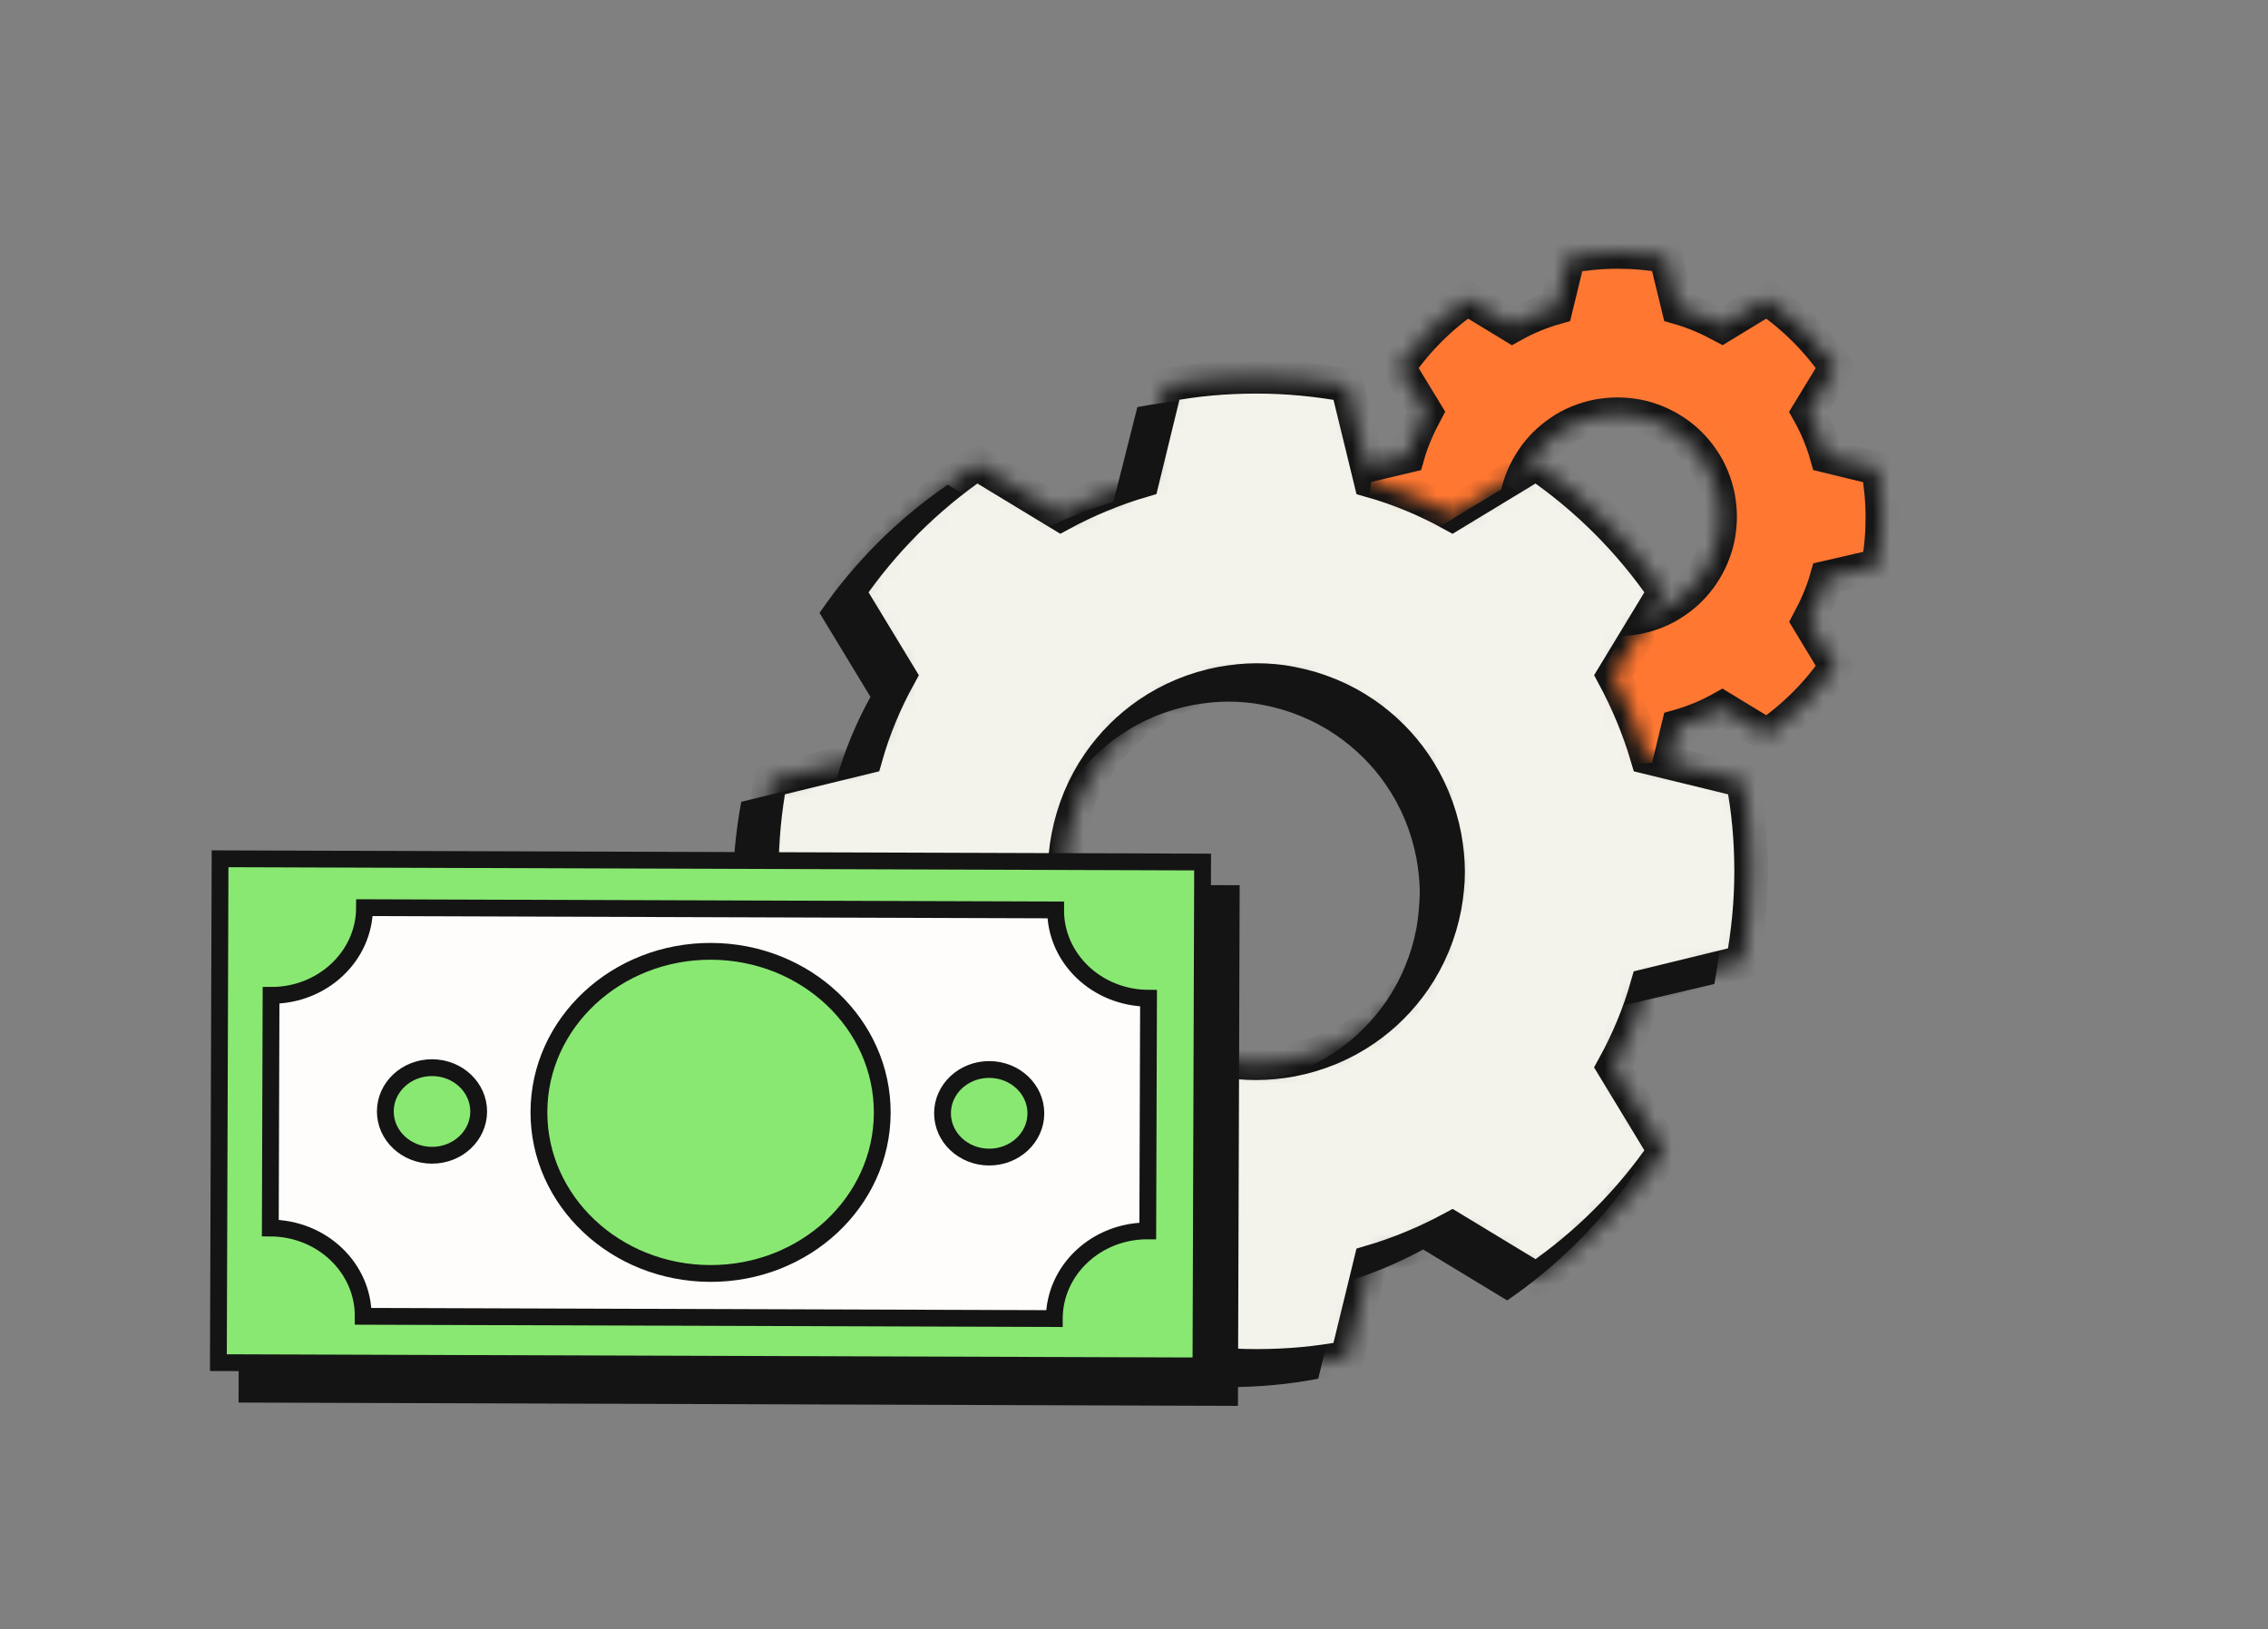
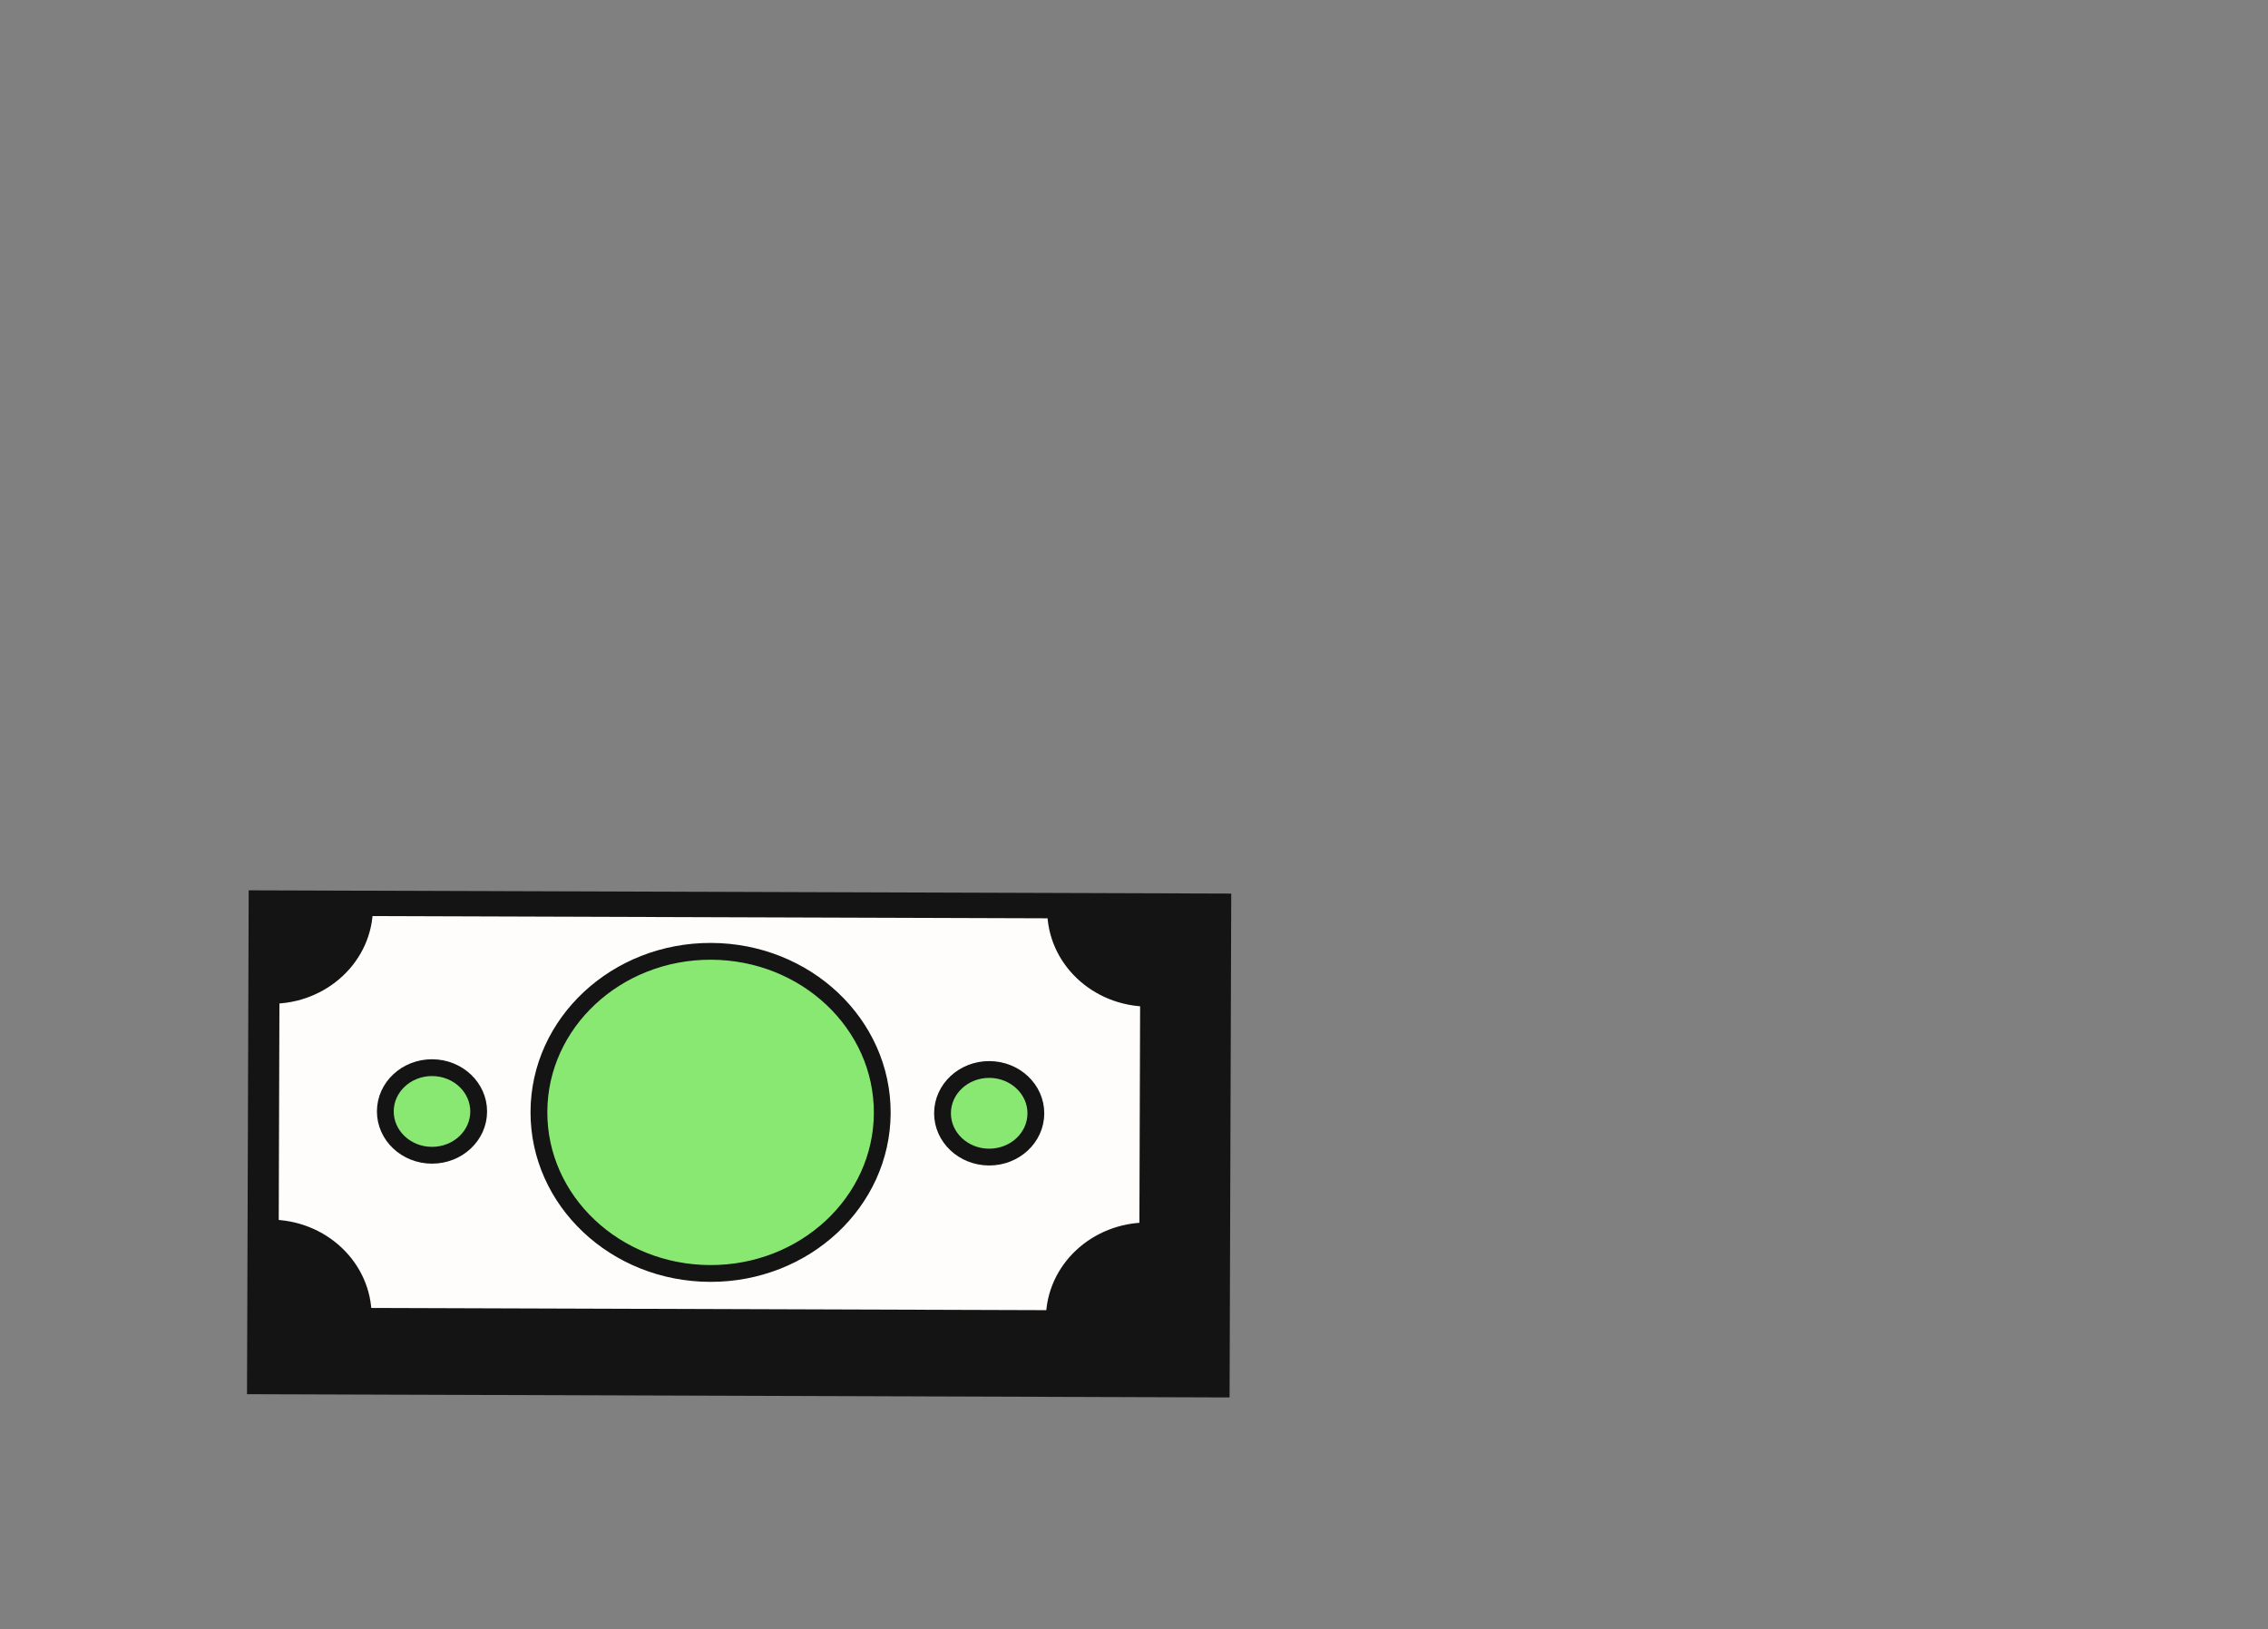
<svg xmlns="http://www.w3.org/2000/svg" width="135" height="97" viewBox="0 0 135 97" fill="none">
  <rect x="0" y="0" width="135" height="97" fill="#808080" stroke="none" />
  <mask id="path-1-inside-1_5270_52803" fill="white">
    <path d="M111.786 33.678C111.967 32.734 112.047 31.77 112.047 30.786C112.047 29.802 111.947 28.838 111.786 27.894L108.733 27.151C108.472 26.227 108.111 25.364 107.649 24.54L109.276 21.869C108.171 20.262 106.785 18.876 105.178 17.772L102.507 19.398C101.684 18.957 100.82 18.575 99.896 18.314L99.153 15.261C98.209 15.08 97.245 15 96.261 15C95.277 15 94.313 15.1 93.369 15.261L92.626 18.314C91.702 18.575 90.838 18.936 90.015 19.398L87.344 17.772C85.737 18.876 84.351 20.262 83.246 21.869L84.873 24.54C84.431 25.364 84.05 26.227 83.788 27.151L80.736 27.874C80.555 28.818 80.475 29.782 80.475 30.766C80.475 31.75 80.575 32.714 80.736 33.658L83.788 34.401C84.05 35.325 84.411 36.189 84.873 37.013L83.246 39.684C84.351 41.291 85.737 42.676 87.344 43.781L90.015 42.154C90.838 42.596 91.702 42.978 92.626 43.239L93.369 46.291C94.313 46.472 95.277 46.553 96.261 46.553C97.245 46.553 98.209 46.452 99.153 46.291L99.896 43.239C100.82 42.978 101.684 42.616 102.507 42.154L105.178 43.781C106.785 42.676 108.171 41.291 109.276 39.684L107.649 36.992C108.091 36.169 108.472 35.305 108.733 34.382L111.786 33.678ZM102.286 31.891C102.126 32.755 101.784 33.538 101.322 34.221C100.9 34.843 100.358 35.386 99.736 35.807C99.053 36.289 98.249 36.611 97.406 36.772C97.044 36.832 96.663 36.872 96.281 36.872C95.899 36.872 95.518 36.832 95.156 36.772C94.293 36.611 93.509 36.269 92.826 35.807C92.204 35.386 91.662 34.843 91.24 34.221C90.758 33.538 90.436 32.734 90.276 31.891C90.216 31.529 90.175 31.148 90.175 30.766C90.175 30.385 90.216 30.003 90.276 29.642C90.436 28.778 90.778 27.995 91.24 27.312C91.662 26.689 92.204 26.147 92.826 25.725C93.509 25.243 94.313 24.922 95.156 24.761C95.518 24.701 95.899 24.661 96.281 24.661C96.663 24.661 97.044 24.701 97.406 24.761C98.269 24.922 99.053 25.263 99.736 25.725C100.358 26.147 100.9 26.689 101.322 27.312C101.804 27.995 102.126 28.798 102.286 29.642C102.347 30.003 102.387 30.385 102.387 30.766C102.387 31.148 102.347 31.529 102.286 31.891Z" />
  </mask>
-   <path d="M111.786 33.678C111.967 32.734 112.047 31.77 112.047 30.786C112.047 29.802 111.947 28.838 111.786 27.894L108.733 27.151C108.472 26.227 108.111 25.364 107.649 24.54L109.276 21.869C108.171 20.262 106.785 18.876 105.178 17.772L102.507 19.398C101.684 18.957 100.82 18.575 99.896 18.314L99.153 15.261C98.209 15.08 97.245 15 96.261 15C95.277 15 94.313 15.1 93.369 15.261L92.626 18.314C91.702 18.575 90.838 18.936 90.015 19.398L87.344 17.772C85.737 18.876 84.351 20.262 83.246 21.869L84.873 24.54C84.431 25.364 84.05 26.227 83.788 27.151L80.736 27.874C80.555 28.818 80.475 29.782 80.475 30.766C80.475 31.75 80.575 32.714 80.736 33.658L83.788 34.401C84.05 35.325 84.411 36.189 84.873 37.013L83.246 39.684C84.351 41.291 85.737 42.676 87.344 43.781L90.015 42.154C90.838 42.596 91.702 42.978 92.626 43.239L93.369 46.291C94.313 46.472 95.277 46.553 96.261 46.553C97.245 46.553 98.209 46.452 99.153 46.291L99.896 43.239C100.82 42.978 101.684 42.616 102.507 42.154L105.178 43.781C106.785 42.676 108.171 41.291 109.276 39.684L107.649 36.992C108.091 36.169 108.472 35.305 108.733 34.382L111.786 33.678ZM102.286 31.891C102.126 32.755 101.784 33.538 101.322 34.221C100.9 34.843 100.358 35.386 99.736 35.807C99.053 36.289 98.249 36.611 97.406 36.772C97.044 36.832 96.663 36.872 96.281 36.872C95.899 36.872 95.518 36.832 95.156 36.772C94.293 36.611 93.509 36.269 92.826 35.807C92.204 35.386 91.662 34.843 91.24 34.221C90.758 33.538 90.436 32.734 90.276 31.891C90.216 31.529 90.175 31.148 90.175 30.766C90.175 30.385 90.216 30.003 90.276 29.642C90.436 28.778 90.778 27.995 91.24 27.312C91.662 26.689 92.204 26.147 92.826 25.725C93.509 25.243 94.313 24.922 95.156 24.761C95.518 24.701 95.899 24.661 96.281 24.661C96.663 24.661 97.044 24.701 97.406 24.761C98.269 24.922 99.053 25.263 99.736 25.725C100.358 26.147 100.9 26.689 101.322 27.312C101.804 27.995 102.126 28.798 102.286 29.642C102.347 30.003 102.387 30.385 102.387 30.766C102.387 31.148 102.347 31.529 102.286 31.891Z" fill="#FF7731" stroke="#141414" stroke-width="2" mask="url(#path-1-inside-1_5270_52803)" />
-   <path d="M102.045 58.583C102.366 56.835 102.547 55.028 102.547 53.18C102.547 51.332 102.386 49.525 102.045 47.777L96.361 46.392C95.859 44.684 95.176 43.057 94.352 41.531L97.385 36.53C95.337 33.538 92.746 30.947 89.753 28.898L84.752 31.931C83.226 31.087 81.599 30.404 79.892 29.922L78.506 24.238C76.758 23.917 74.951 23.736 73.103 23.736C71.255 23.736 69.448 23.897 67.7 24.238L66.274 29.882C64.567 30.384 62.94 31.067 61.414 31.891L56.413 28.858C53.42 30.907 50.829 33.497 48.781 36.49L51.814 41.491C50.97 43.017 50.287 44.644 49.805 46.351L44.121 47.737C43.8 49.484 43.619 51.292 43.619 53.14C43.619 54.988 43.78 56.795 44.121 58.543L49.805 59.928C50.307 61.636 50.99 63.262 51.814 64.789L48.781 69.79C50.829 72.782 53.42 75.373 56.413 77.422L61.414 74.389C62.94 75.233 64.567 75.916 66.274 76.398L67.66 82.082C69.407 82.403 71.215 82.584 73.063 82.584C74.911 82.584 76.718 82.423 78.466 82.082L79.851 76.398C81.559 75.895 83.185 75.213 84.712 74.389L89.713 77.422C92.705 75.373 95.296 72.782 97.345 69.79L94.312 64.789C95.156 63.262 95.839 61.636 96.321 59.928L102.045 58.583ZM84.31 55.269C84.009 56.855 83.386 58.342 82.503 59.627C81.699 60.792 80.695 61.796 79.55 62.58C78.265 63.463 76.778 64.086 75.192 64.387C74.509 64.508 73.806 64.588 73.103 64.588C72.4 64.588 71.697 64.528 71.014 64.387C69.428 64.086 67.941 63.463 66.656 62.58C65.491 61.776 64.487 60.772 63.704 59.627C62.82 58.342 62.197 56.855 61.896 55.269C61.775 54.586 61.695 53.883 61.695 53.18C61.695 52.477 61.755 51.774 61.896 51.091C62.197 49.505 62.82 48.018 63.704 46.733C64.507 45.568 65.511 44.564 66.656 43.781C67.941 42.897 69.428 42.274 71.014 41.973C71.697 41.852 72.4 41.772 73.103 41.772C73.806 41.772 74.509 41.832 75.192 41.973C76.778 42.274 78.265 42.897 79.55 43.781C80.715 44.584 81.719 45.588 82.503 46.733C83.386 48.018 84.009 49.505 84.31 51.091C84.431 51.774 84.511 52.477 84.511 53.18C84.491 53.883 84.431 54.586 84.31 55.269Z" fill="#141414" />
  <mask id="path-3-inside-2_5270_52803" fill="white">
-     <path d="M103.731 57.278C104.052 55.531 104.233 53.723 104.233 51.875C104.233 50.028 104.073 48.22 103.731 46.473L98.047 45.087C97.545 43.38 96.862 41.753 96.039 40.226L99.072 35.225C97.023 32.233 94.432 29.642 91.439 27.593L86.438 30.626C84.912 29.782 83.285 29.1 81.578 28.618L80.192 22.934C78.445 22.612 76.637 22.432 74.789 22.432C72.942 22.432 71.134 22.592 69.387 22.934L68.001 28.618C66.294 29.12 64.667 29.803 63.141 30.626L58.139 27.593C55.147 29.642 52.556 32.233 50.507 35.225L53.54 40.226C52.697 41.753 52.014 43.38 51.532 45.087L45.848 46.473C45.526 48.22 45.346 50.028 45.346 51.875C45.346 53.723 45.506 55.531 45.848 57.278L51.532 58.664C52.034 60.371 52.717 61.998 53.54 63.524L50.507 68.525C52.556 71.518 55.147 74.109 58.139 76.157L63.141 73.125C64.667 73.968 66.294 74.651 68.001 75.133L69.387 80.817C71.134 81.138 72.942 81.319 74.789 81.319C76.637 81.319 78.445 81.159 80.192 80.817L81.578 75.133C83.285 74.631 84.912 73.948 86.438 73.125L91.439 76.157C94.432 74.109 97.023 71.518 99.072 68.525L96.039 63.524C96.882 61.998 97.565 60.371 98.047 58.664L103.731 57.278ZM85.996 53.984C85.695 55.571 85.073 57.057 84.189 58.343C83.386 59.508 82.381 60.512 81.237 61.295C79.951 62.179 78.465 62.801 76.878 63.103C76.195 63.223 75.492 63.303 74.789 63.303C74.087 63.303 73.383 63.243 72.701 63.103C71.114 62.801 69.628 62.179 68.342 61.295C67.177 60.492 66.173 59.487 65.39 58.343C64.506 57.057 63.884 55.571 63.582 53.984C63.462 53.301 63.382 52.598 63.382 51.895C63.382 51.193 63.442 50.49 63.582 49.807C63.884 48.22 64.506 46.734 65.39 45.448C66.193 44.283 67.198 43.279 68.342 42.496C69.628 41.612 71.114 40.99 72.701 40.688C73.383 40.568 74.087 40.487 74.789 40.487C75.492 40.487 76.195 40.548 76.878 40.688C78.465 40.99 79.951 41.612 81.237 42.496C82.401 43.299 83.406 44.304 84.189 45.448C85.073 46.734 85.695 48.22 85.996 49.807C86.117 50.49 86.197 51.193 86.197 51.895C86.197 52.598 86.117 53.301 85.996 53.984Z" />
-   </mask>
+     </mask>
  <path d="M103.731 57.278C104.052 55.531 104.233 53.723 104.233 51.875C104.233 50.028 104.073 48.22 103.731 46.473L98.047 45.087C97.545 43.38 96.862 41.753 96.039 40.226L99.072 35.225C97.023 32.233 94.432 29.642 91.439 27.593L86.438 30.626C84.912 29.782 83.285 29.1 81.578 28.618L80.192 22.934C78.445 22.612 76.637 22.432 74.789 22.432C72.942 22.432 71.134 22.592 69.387 22.934L68.001 28.618C66.294 29.12 64.667 29.803 63.141 30.626L58.139 27.593C55.147 29.642 52.556 32.233 50.507 35.225L53.54 40.226C52.697 41.753 52.014 43.38 51.532 45.087L45.848 46.473C45.526 48.22 45.346 50.028 45.346 51.875C45.346 53.723 45.506 55.531 45.848 57.278L51.532 58.664C52.034 60.371 52.717 61.998 53.54 63.524L50.507 68.525C52.556 71.518 55.147 74.109 58.139 76.157L63.141 73.125C64.667 73.968 66.294 74.651 68.001 75.133L69.387 80.817C71.134 81.138 72.942 81.319 74.789 81.319C76.637 81.319 78.445 81.159 80.192 80.817L81.578 75.133C83.285 74.631 84.912 73.948 86.438 73.125L91.439 76.157C94.432 74.109 97.023 71.518 99.072 68.525L96.039 63.524C96.882 61.998 97.565 60.371 98.047 58.664L103.731 57.278ZM85.996 53.984C85.695 55.571 85.073 57.057 84.189 58.343C83.386 59.508 82.381 60.512 81.237 61.295C79.951 62.179 78.465 62.801 76.878 63.103C76.195 63.223 75.492 63.303 74.789 63.303C74.087 63.303 73.383 63.243 72.701 63.103C71.114 62.801 69.628 62.179 68.342 61.295C67.177 60.492 66.173 59.487 65.39 58.343C64.506 57.057 63.884 55.571 63.582 53.984C63.462 53.301 63.382 52.598 63.382 51.895C63.382 51.193 63.442 50.49 63.582 49.807C63.884 48.22 64.506 46.734 65.39 45.448C66.193 44.283 67.198 43.279 68.342 42.496C69.628 41.612 71.114 40.99 72.701 40.688C73.383 40.568 74.087 40.487 74.789 40.487C75.492 40.487 76.195 40.548 76.878 40.688C78.465 40.99 79.951 41.612 81.237 42.496C82.401 43.299 83.406 44.304 84.189 45.448C85.073 46.734 85.695 48.22 85.996 49.807C86.117 50.49 86.197 51.193 86.197 51.895C86.197 52.598 86.117 53.301 85.996 53.984Z" fill="#F3F3EB" stroke="#141414" stroke-width="2" mask="url(#path-3-inside-2_5270_52803)" />
  <g style="mix-blend-mode:multiply">
    <path d="M14.803 53.006L14.703 83.004L73.189 83.198L73.288 53.2L14.803 53.006Z" fill="#141414" />
-     <path d="M14.803 53.006L14.703 83.004L73.189 83.198L73.288 53.2L14.803 53.006Z" stroke="#141414" stroke-miterlimit="10" />
  </g>
-   <path d="M71.484 81.32L71.584 51.322L13.099 51.128L12.999 81.126L71.484 81.32Z" fill="#89E872" stroke="#141414" stroke-miterlimit="10" />
  <path d="M62.756 78.503L21.62 78.368C21.629 75.475 19.153 73.122 16.09 73.111L16.134 59.26C19.198 59.27 21.689 56.932 21.698 54.039L62.835 54.174C62.825 57.067 65.301 59.421 68.365 59.431L68.32 73.282C65.257 73.272 62.766 75.609 62.756 78.502V78.503Z" fill="#FEFDFB" stroke="#141414" stroke-miterlimit="10" />
  <path d="M61.659 66.29C61.663 64.85 60.423 63.678 58.889 63.673C57.355 63.668 56.107 64.831 56.102 66.271C56.098 67.712 57.338 68.883 58.872 68.888C60.406 68.893 61.654 67.73 61.659 66.29Z" fill="#89E872" stroke="#141414" stroke-miterlimit="10" />
  <path d="M28.493 66.18C28.497 64.74 27.257 63.569 25.723 63.564C24.189 63.559 22.941 64.722 22.936 66.162C22.932 67.602 24.172 68.774 25.706 68.779C27.24 68.784 28.488 67.621 28.493 66.18Z" fill="#89E872" stroke="#141414" stroke-miterlimit="10" />
  <path d="M52.515 66.261C52.532 60.965 47.972 56.657 42.328 56.638C36.685 56.619 32.096 60.897 32.079 66.194C32.061 71.49 36.622 75.798 42.265 75.817C47.908 75.836 52.497 71.558 52.515 66.261Z" fill="#89E872" stroke="#141414" stroke-miterlimit="10" />
</svg>